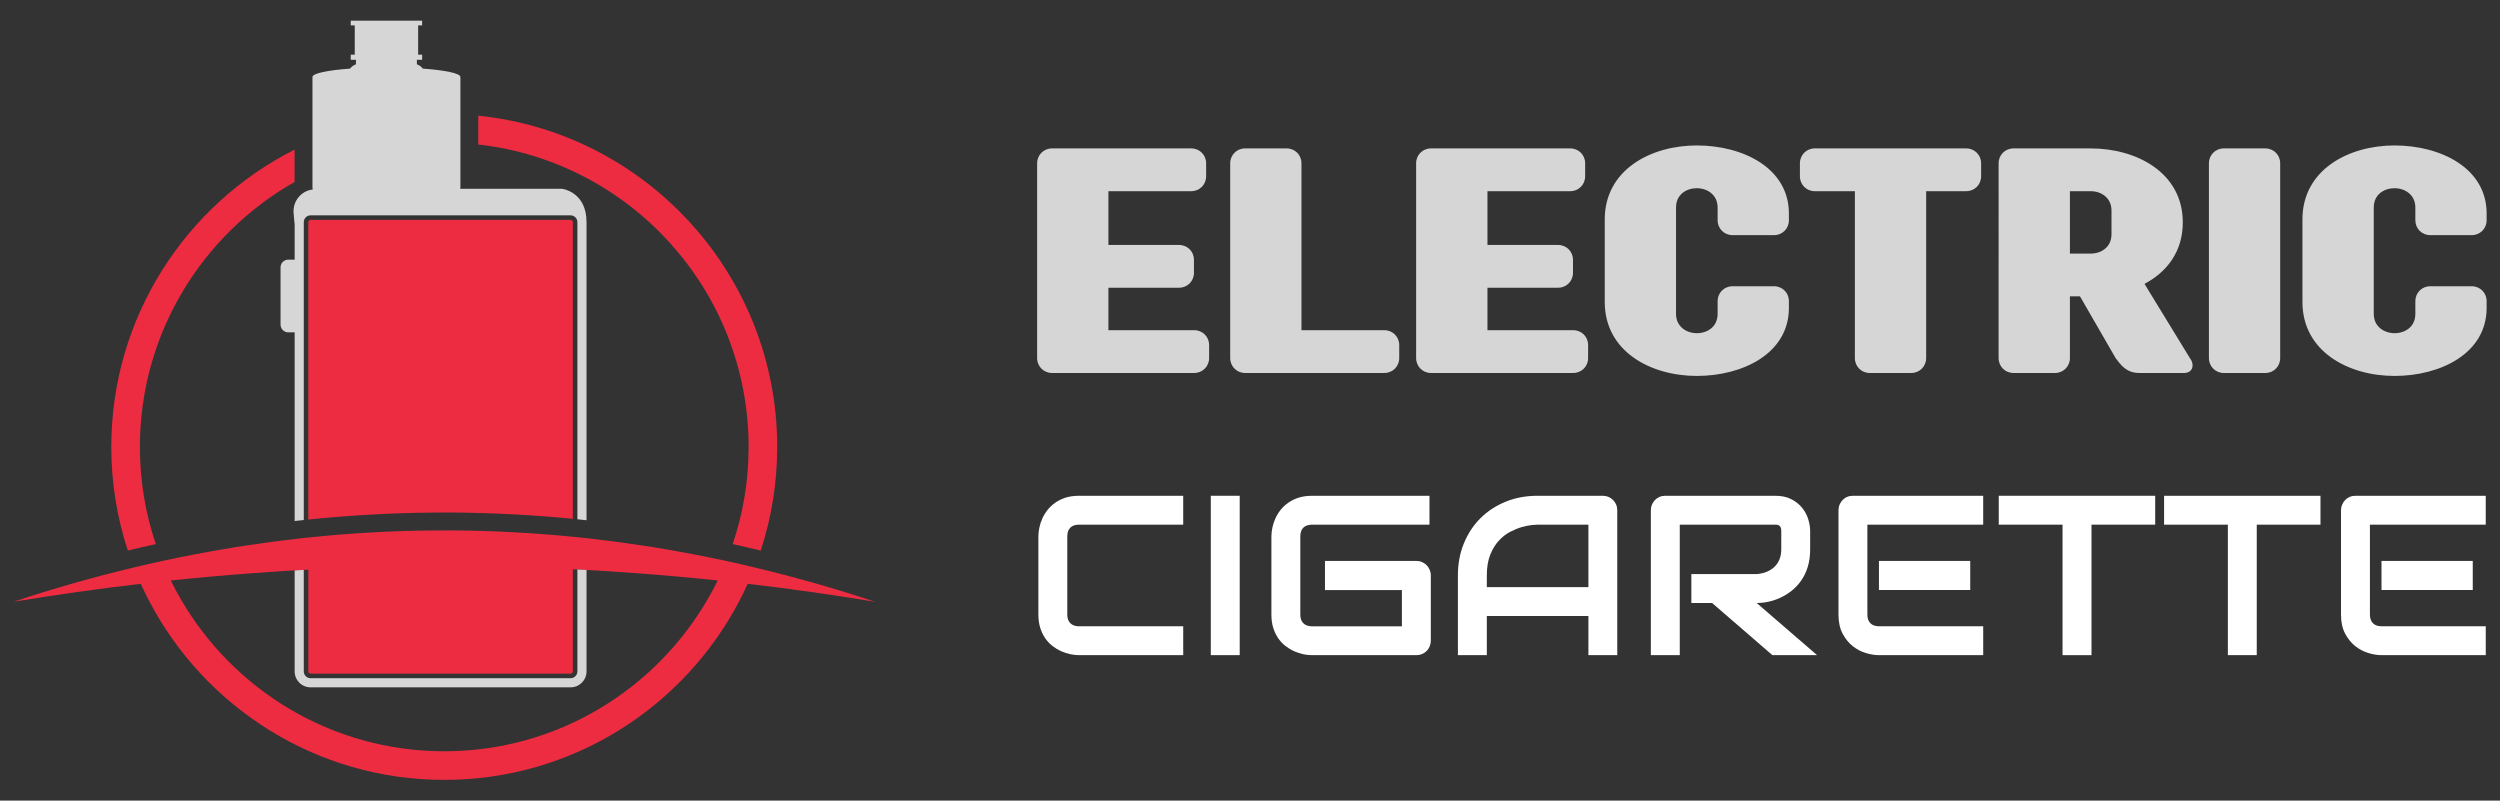
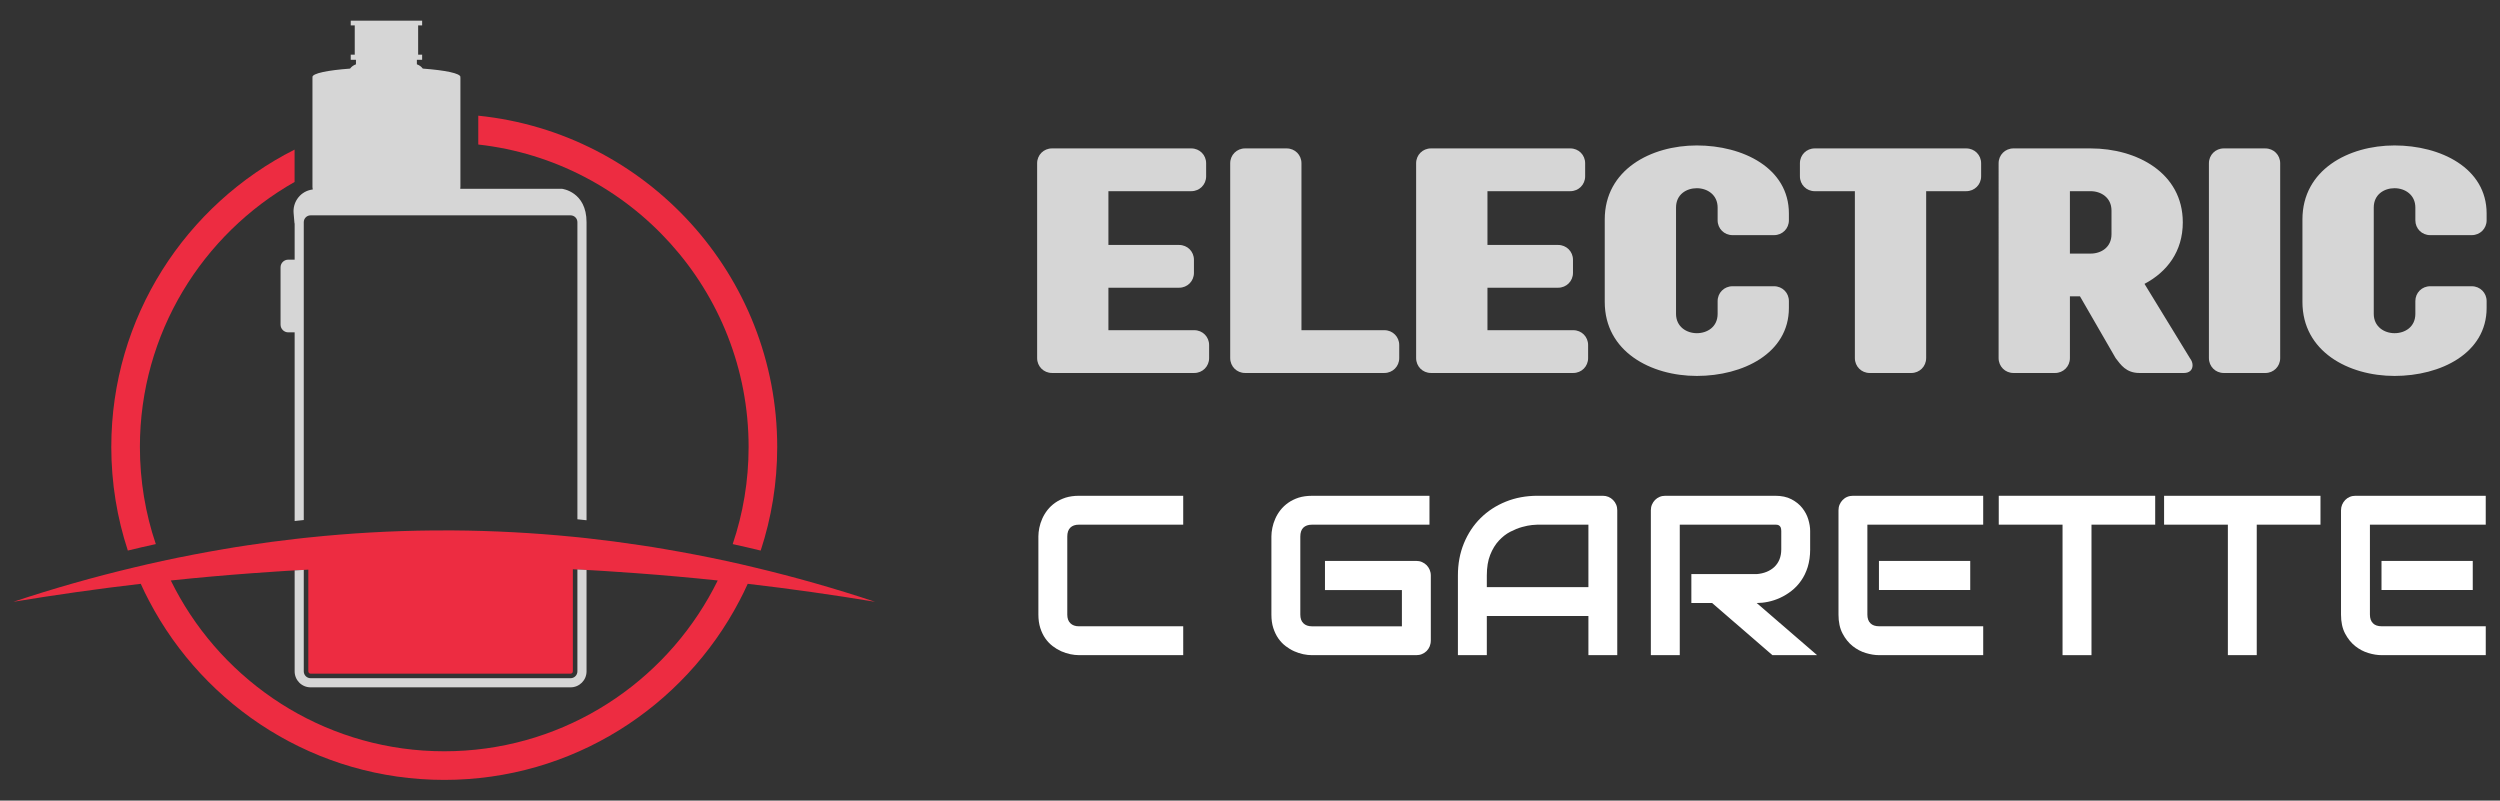
<svg xmlns="http://www.w3.org/2000/svg" version="1.1" id="Layer_1" x="0px" y="0px" width="152.7px" height="48.9px" viewBox="0 0 152.7 48.9" enable-background="new 0 0 152.7 48.9" xml:space="preserve">
  <rect x="0" y="0" width="152.7" height="48.9" fill="#333333" stroke="none" />
  <g>
    <g>
      <g>
-         <path fill="#ED2C41" d="M18.971,13.429c-0.076,0-0.14,0.063-0.14,0.14v18.164c2.537-0.26,5.086-0.402,7.61-0.424     c0.243-0.004,0.487-0.004,0.729-0.004h0.516c2.422,0.02,4.868,0.148,7.302,0.383V13.57c0-0.077-0.061-0.14-0.14-0.14H18.971z" />
        <path fill="#D6D6D6" d="M17.988,13.655c0,0,0.002-0.01,0.009-0.028v2.233h-0.392c-0.259,0-0.469,0.21-0.469,0.469v3.499     c0,0.259,0.21,0.472,0.469,0.472h0.392v11.524c0.185-0.02,0.371-0.039,0.557-0.061V13.57c0-0.232,0.188-0.417,0.417-0.417h15.878     c0.231,0,0.419,0.186,0.419,0.417v18.148c0.187,0.018,0.372,0.041,0.558,0.059V13.57c0-1.863-1.493-2.037-1.493-2.037h-6.222     c0.006-0.038,0.011-0.08,0.011-0.121V4.73h-0.007c0.004-0.009,0.007-0.02,0.007-0.029c0-0.22-0.927-0.41-2.297-0.511     c-0.092-0.12-0.216-0.212-0.362-0.261V3.653h0.321V3.34h-0.244V1.551h0.244V1.264h-4.361v0.287h0.245V3.34h-0.245v0.313h0.319     v0.276c-0.144,0.049-0.271,0.141-0.36,0.261c-1.37,0.101-2.297,0.291-2.297,0.511c0,0.009,0,0.021,0.005,0.029h-0.005v6.681     c0,0.054,0.009,0.107,0.022,0.157c-0.054,0.009-0.114,0.02-0.174,0.036c-0.634,0.157-1.056,0.762-0.999,1.413L17.988,13.655z" />
        <path fill="#ED2C41" d="M9.517,33.233c-0.631-1.863-0.972-3.859-0.972-5.936c0-6.931,3.811-12.986,9.448-16.183V9.138     c-6.636,3.351-11.195,10.231-11.195,18.16c0,2.209,0.354,4.336,1.01,6.33C8.376,33.489,8.946,33.358,9.517,33.233z" />
        <path fill="#ED2C41" d="M45.725,27.298c0,2.076-0.341,4.072-0.972,5.936c0.57,0.125,1.14,0.256,1.71,0.395     c0.656-1.994,1.009-4.121,1.009-6.33c0-10.515-8.015-19.189-18.259-20.233v1.761C38.488,9.862,45.725,17.748,45.725,27.298z" />
        <g>
          <path fill="none" d="M17.997,34.839c-0.247,0.014-0.497,0.029-0.744,0.045c-0.072,0.004-0.144,0.01-0.217,0.016l0.96-0.059      V34.839z" />
          <path fill="none" d="M35.826,34.813L35.826,34.813c0.165,0.01,0.315,0.018,0.421,0.023      C36.106,34.829,35.965,34.821,35.826,34.813z" />
          <path fill="#ED2C41" d="M46.092,34.661c-0.574-0.141-1.149-0.27-1.724-0.395c-1.254-0.271-2.508-0.512-3.763-0.725      c-0.484-0.086-0.968-0.162-1.455-0.234c-1.107-0.168-2.215-0.313-3.325-0.436c-0.187-0.02-0.372-0.039-0.558-0.059      c-0.092-0.008-0.185-0.02-0.279-0.027c-2.434-0.24-4.87-0.369-7.306-0.387c-0.411-0.002-0.821-0.002-1.232,0.002      c-2.542,0.021-5.08,0.166-7.619,0.432c-0.094,0.01-0.186,0.018-0.277,0.029c-0.186,0.02-0.372,0.041-0.557,0.063      c-0.96,0.109-1.919,0.236-2.878,0.383c-0.485,0.072-0.97,0.148-1.455,0.234c-1.254,0.213-2.508,0.453-3.762,0.725      c-0.575,0.125-1.149,0.256-1.724,0.395c-2.455,0.584-4.908,1.281-7.361,2.096c2.594-0.428,5.187-0.797,7.781-1.098      c0.156,0.352,0.327,0.699,0.508,1.041c3.398,6.494,10.206,10.936,18.029,10.936c7.825,0,14.63-4.441,18.028-10.936      c0.181-0.342,0.351-0.689,0.508-1.041c2.594,0.301,5.187,0.67,7.78,1.098C51,35.942,48.545,35.245,46.092,34.661z       M43.284,36.497c-3.203,5.605-9.242,9.391-16.149,9.391c-6.906,0-12.947-3.785-16.15-9.391c-0.196-0.342-0.38-0.688-0.552-1.041      c1.661-0.176,3.319-0.322,4.979-0.445c0.505-0.037,1.01-0.072,1.514-0.105l0-0.002l0.111-0.004      c0.073-0.006,0.145-0.012,0.217-0.016c0.247-0.016,0.497-0.031,0.744-0.045v0.002l0.557-0.031v-0.002      c0.094-0.006,0.186-0.008,0.277-0.014v6.213c0,0.078,0.064,0.141,0.14,0.141h15.878c0.079,0,0.14-0.063,0.14-0.141V34.77      c0,0,0.447,0.023,0.837,0.043l0,0c0.14,0.008,0.28,0.016,0.421,0.023c0.06,0.004,0.109,0.008,0.131,0.008l0,0      c0.212,0.014,0.424,0.027,0.638,0.039c0.613,0.039,1.228,0.082,1.844,0.127c1.658,0.123,3.319,0.27,4.978,0.445      C43.665,35.809,43.481,36.155,43.284,36.497z" />
          <path fill="#ED2C41" d="M16.925,34.903l0,0.002c0.038-0.002,0.075-0.004,0.112-0.006L16.925,34.903z" />
          <path fill="#ED2C41" d="M36.378,34.844c-0.022,0-0.071-0.004-0.131-0.008C36.291,34.839,36.334,34.843,36.378,34.844      L36.378,34.844z" />
        </g>
      </g>
      <path fill="#D6D6D6" d="M18.971,41.983h15.878c0.54,0,0.977-0.436,0.977-0.977v-6.193c-0.391-0.02-0.837-0.043-0.837-0.043    c0.092,0.004,0.186,0.006,0.279,0.016v6.221c0,0.23-0.188,0.418-0.419,0.418H18.971c-0.229,0-0.417-0.188-0.417-0.418v-6.197    l-0.557,0.031v6.166C17.997,41.548,18.433,41.983,18.971,41.983z" />
    </g>
    <g>
      <g>
        <path fill="#D6D6D6" d="M67.703,20.168h5.243c0.507,0,0.907,0.4,0.907,0.907v0.798c0,0.508-0.4,0.908-0.907,0.908h-8.691     c-0.508,0-0.907-0.4-0.907-0.908V9.972c0-0.508,0.399-0.907,0.907-0.907h8.509c0.507,0,0.907,0.398,0.907,0.907v0.798     c0,0.507-0.399,0.907-0.907,0.907h-5.062v3.285h4.318c0.507,0,0.906,0.398,0.906,0.907v0.798c0,0.507-0.399,0.907-0.906,0.907     h-4.318V20.168z" />
        <path fill="#D6D6D6" d="M84.557,20.168c0.508,0,0.908,0.4,0.908,0.907v0.798c0,0.508-0.4,0.908-0.908,0.908h-8.509     c-0.508,0-0.907-0.4-0.907-0.908V9.972c0-0.508,0.399-0.907,0.907-0.907h2.539c0.51,0,0.906,0.398,0.906,0.907v10.196H84.557z" />
        <path fill="#D6D6D6" d="M90.854,20.168h5.242c0.508,0,0.906,0.4,0.906,0.907v0.798c0,0.508-0.398,0.908-0.906,0.908h-8.693     c-0.508,0-0.906-0.4-0.906-0.908V9.972c0-0.508,0.398-0.907,0.906-0.907h8.512c0.508,0,0.906,0.398,0.906,0.907v0.798     c0,0.507-0.398,0.907-0.906,0.907h-5.061v3.285h4.316c0.508,0,0.908,0.398,0.908,0.907v0.798c0,0.507-0.4,0.907-0.908,0.907     h-4.316V20.168z" />
        <path fill="#D6D6D6" d="M98.018,13.401c0-3.03,2.811-4.517,5.625-4.517c2.811,0,5.623,1.377,5.623,4.154v0.418     c0,0.507-0.398,0.906-0.906,0.906h-2.539c-0.508,0-0.908-0.399-0.908-0.906v-0.78c0-0.781-0.635-1.18-1.27-1.18     c-0.637,0-1.271,0.38-1.271,1.18v6.495c0,0.781,0.635,1.18,1.271,1.18c0.635,0,1.27-0.381,1.27-1.18v-0.78     c0-0.508,0.4-0.907,0.908-0.907h2.539c0.508,0,0.906,0.398,0.906,0.907v0.417c0,2.776-2.813,4.154-5.623,4.154     c-2.814,0-5.625-1.488-5.625-4.518V13.401z" />
        <path fill="#D6D6D6" d="M117.649,21.874c0,0.508-0.4,0.908-0.908,0.908h-2.539c-0.508,0-0.906-0.4-0.906-0.908V11.678h-2.451     c-0.508,0-0.906-0.4-0.906-0.907V9.972c0-0.508,0.398-0.907,0.906-0.907h9.254c0.508,0,0.908,0.398,0.908,0.907v0.798     c0,0.507-0.4,0.907-0.908,0.907h-2.449V21.874z" />
        <path fill="#D6D6D6" d="M133.397,22.782h-2.721c-0.818,0-1.145-0.508-1.453-0.908l-2.178-3.773h-0.615v3.773     c0,0.508-0.4,0.908-0.908,0.908h-2.539c-0.51,0-0.908-0.4-0.908-0.908V9.972c0-0.508,0.398-0.907,0.908-0.907h4.717     c2.813,0,5.625,1.487,5.625,4.517c0,1.778-0.961,3.03-2.34,3.756l2.773,4.535c0.111,0.146,0.164,0.292,0.164,0.437     C133.922,22.618,133.706,22.782,133.397,22.782z M127.7,15.489c0.635,0,1.27-0.382,1.27-1.18v-1.453     c0-0.78-0.635-1.178-1.27-1.178h-1.27v3.811H127.7z" />
        <path fill="#D6D6D6" d="M138.368,9.066c0.508,0,0.906,0.398,0.906,0.907v11.901c0,0.508-0.398,0.908-0.906,0.908h-2.539     c-0.51,0-0.908-0.4-0.908-0.908V9.972c0-0.508,0.398-0.907,0.908-0.907H138.368z" />
        <path fill="#D6D6D6" d="M140.633,13.401c0-3.03,2.814-4.517,5.625-4.517c2.813,0,5.625,1.377,5.625,4.154v0.418     c0,0.507-0.4,0.906-0.908,0.906h-2.539c-0.51,0-0.906-0.399-0.906-0.906v-0.78c0-0.781-0.635-1.18-1.271-1.18     c-0.635,0-1.27,0.38-1.27,1.18v6.495c0,0.781,0.635,1.18,1.27,1.18c0.637,0,1.271-0.381,1.271-1.18v-0.78     c0-0.508,0.396-0.907,0.906-0.907h2.539c0.508,0,0.908,0.398,0.908,0.907v0.417c0,2.776-2.813,4.154-5.625,4.154     c-2.811,0-5.625-1.488-5.625-4.518V13.401z" />
      </g>
      <g>
        <path fill="#FFFFFF" d="M72.272,40.016h-6.368c-0.164,0-0.339-0.018-0.526-0.057c-0.188-0.039-0.374-0.1-0.557-0.18     c-0.183-0.082-0.359-0.188-0.526-0.316c-0.168-0.129-0.316-0.285-0.445-0.467c-0.129-0.186-0.232-0.398-0.309-0.639     c-0.077-0.242-0.116-0.516-0.116-0.818v-4.781c0-0.162,0.02-0.338,0.058-0.525s0.098-0.373,0.18-0.557     c0.082-0.184,0.188-0.359,0.319-0.527c0.131-0.166,0.288-0.314,0.472-0.443c0.183-0.129,0.395-0.232,0.634-0.311     c0.24-0.074,0.512-0.113,0.815-0.113h6.368v1.764h-6.368c-0.231,0-0.407,0.063-0.529,0.184c-0.123,0.123-0.184,0.305-0.184,0.545     v4.766c0,0.225,0.062,0.402,0.187,0.525c0.125,0.125,0.299,0.188,0.526,0.188h6.368V40.016z" />
-         <path fill="#FFFFFF" d="M75.721,40.016h-1.765v-9.734h1.765V40.016z" />
        <path fill="#FFFFFF" d="M87.393,39.128c0,0.127-0.025,0.244-0.068,0.354c-0.045,0.107-0.107,0.203-0.186,0.281     c-0.08,0.08-0.174,0.141-0.285,0.188c-0.107,0.045-0.225,0.066-0.352,0.066h-6.369c-0.162,0-0.338-0.018-0.525-0.057     s-0.373-0.1-0.555-0.18c-0.184-0.082-0.359-0.188-0.527-0.316s-0.316-0.285-0.445-0.467c-0.129-0.186-0.23-0.398-0.309-0.639     c-0.078-0.242-0.115-0.516-0.115-0.818v-4.781c0-0.162,0.02-0.338,0.059-0.525c0.037-0.188,0.098-0.373,0.18-0.557     c0.08-0.184,0.188-0.359,0.318-0.527c0.133-0.166,0.289-0.314,0.473-0.443s0.395-0.232,0.633-0.311     c0.24-0.074,0.512-0.113,0.814-0.113h7.178v1.764h-7.178c-0.229,0-0.406,0.063-0.529,0.184c-0.123,0.123-0.182,0.305-0.182,0.545     v4.766c0,0.225,0.061,0.402,0.186,0.525c0.125,0.125,0.301,0.188,0.525,0.188h5.494v-2.215h-4.699V34.26h5.574     c0.127,0,0.244,0.023,0.352,0.07c0.111,0.049,0.205,0.113,0.285,0.193c0.078,0.082,0.141,0.176,0.186,0.283     c0.043,0.105,0.068,0.219,0.068,0.342V39.128z" />
        <path fill="#FFFFFF" d="M98.784,40.016H97.02v-2.391h-6.205v2.391h-1.766v-4.867c0-0.711,0.121-1.365,0.365-1.961     c0.246-0.598,0.586-1.113,1.02-1.543s0.947-0.764,1.539-1.004c0.594-0.24,1.242-0.359,1.943-0.359h3.98     c0.121,0,0.236,0.021,0.346,0.066c0.107,0.045,0.203,0.109,0.283,0.191c0.082,0.082,0.145,0.176,0.191,0.285     c0.045,0.107,0.066,0.223,0.066,0.346V40.016z M90.815,35.862h6.205v-3.816h-3.104c-0.053,0-0.168,0.008-0.342,0.023     c-0.174,0.018-0.375,0.057-0.605,0.121c-0.229,0.063-0.467,0.16-0.723,0.291c-0.252,0.131-0.486,0.313-0.697,0.543     c-0.215,0.23-0.389,0.52-0.527,0.865s-0.207,0.766-0.207,1.26V35.862z" />
        <path fill="#FFFFFF" d="M110.565,33.553c0,0.402-0.053,0.762-0.15,1.08c-0.1,0.316-0.234,0.598-0.406,0.838     c-0.168,0.242-0.365,0.449-0.586,0.621s-0.453,0.314-0.695,0.424c-0.242,0.111-0.486,0.191-0.734,0.242     c-0.246,0.051-0.477,0.074-0.695,0.074l3.688,3.184h-2.729l-3.682-3.184h-1.268v-1.766h3.99c0.225-0.018,0.426-0.064,0.609-0.139     s0.342-0.176,0.475-0.301c0.135-0.129,0.236-0.281,0.309-0.459c0.072-0.18,0.109-0.385,0.109-0.615V32.44     c0-0.1-0.014-0.176-0.037-0.229c-0.025-0.051-0.057-0.09-0.098-0.115c-0.037-0.025-0.078-0.037-0.119-0.043     c-0.045-0.004-0.084-0.008-0.121-0.008H102.6v7.971h-1.766v-8.846c0-0.123,0.021-0.238,0.066-0.346     c0.047-0.109,0.109-0.203,0.188-0.285c0.08-0.082,0.176-0.146,0.283-0.191s0.227-0.066,0.352-0.066h6.701     c0.393,0,0.727,0.07,0.998,0.213c0.273,0.143,0.494,0.32,0.664,0.537c0.168,0.215,0.291,0.445,0.365,0.695     s0.113,0.482,0.113,0.699V33.553z" />
        <path fill="#FFFFFF" d="M121.133,40.016h-6.367c-0.244,0-0.51-0.041-0.801-0.129c-0.291-0.086-0.557-0.229-0.805-0.424     c-0.246-0.197-0.453-0.453-0.617-0.768c-0.166-0.314-0.248-0.699-0.248-1.156v-6.369c0-0.123,0.021-0.238,0.066-0.346     c0.047-0.109,0.109-0.203,0.188-0.285c0.08-0.082,0.172-0.146,0.281-0.191s0.227-0.066,0.354-0.066h7.949v1.764h-7.074v5.494     c0,0.23,0.063,0.406,0.186,0.529c0.121,0.123,0.299,0.184,0.535,0.184h6.354V40.016z M120.342,36.038h-5.576V34.26h5.576V36.038z     " />
        <path fill="#FFFFFF" d="M131.639,32.046h-3.891v7.971h-1.768v-7.971h-3.896v-1.764h9.555V32.046z" />
        <path fill="#FFFFFF" d="M141.735,32.046h-3.893v7.971h-1.764v-7.971h-3.896v-1.764h9.553V32.046z" />
        <path fill="#FFFFFF" d="M151.829,40.016h-6.367c-0.246,0-0.512-0.041-0.801-0.129c-0.291-0.086-0.559-0.229-0.805-0.424     c-0.246-0.197-0.453-0.453-0.619-0.768s-0.248-0.699-0.248-1.156v-6.369c0-0.123,0.023-0.238,0.068-0.346     c0.047-0.109,0.109-0.203,0.188-0.285s0.174-0.146,0.281-0.191c0.109-0.045,0.229-0.066,0.352-0.066h7.951v1.764h-7.074v5.494     c0,0.23,0.063,0.406,0.186,0.529c0.119,0.123,0.299,0.184,0.535,0.184h6.354V40.016z M151.036,36.038h-5.574V34.26h5.574V36.038z     " />
      </g>
    </g>
  </g>
</svg>